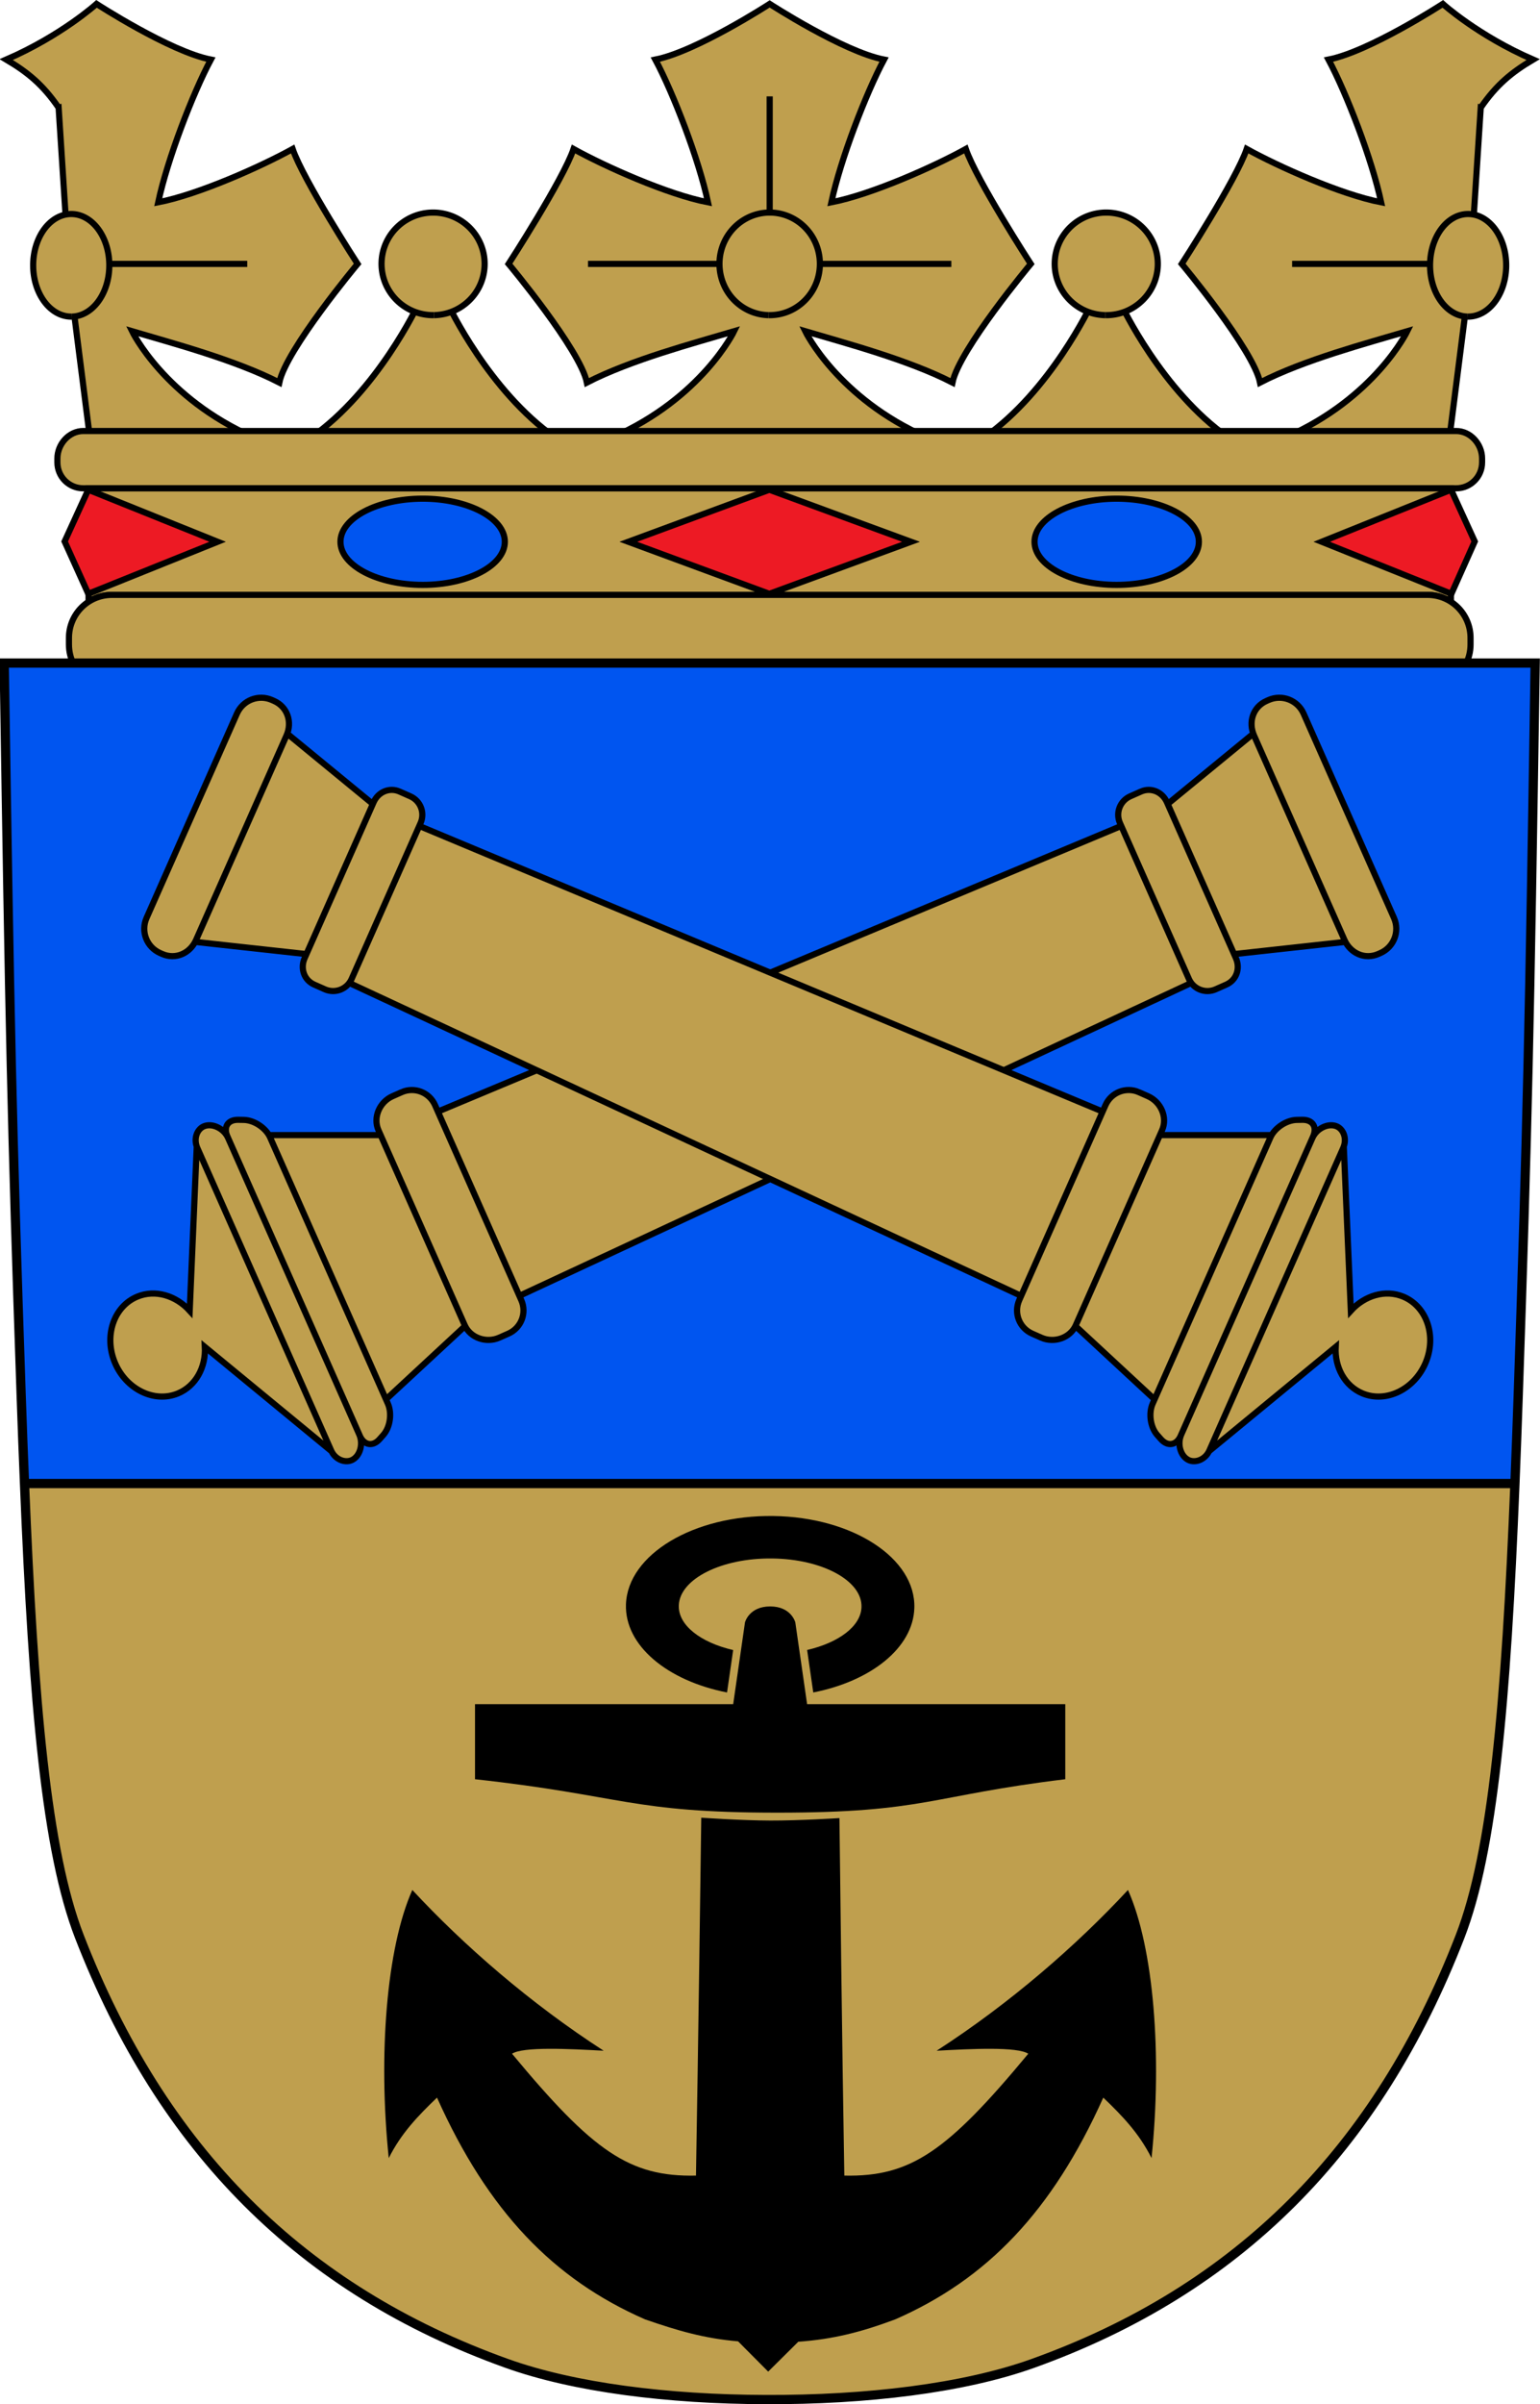
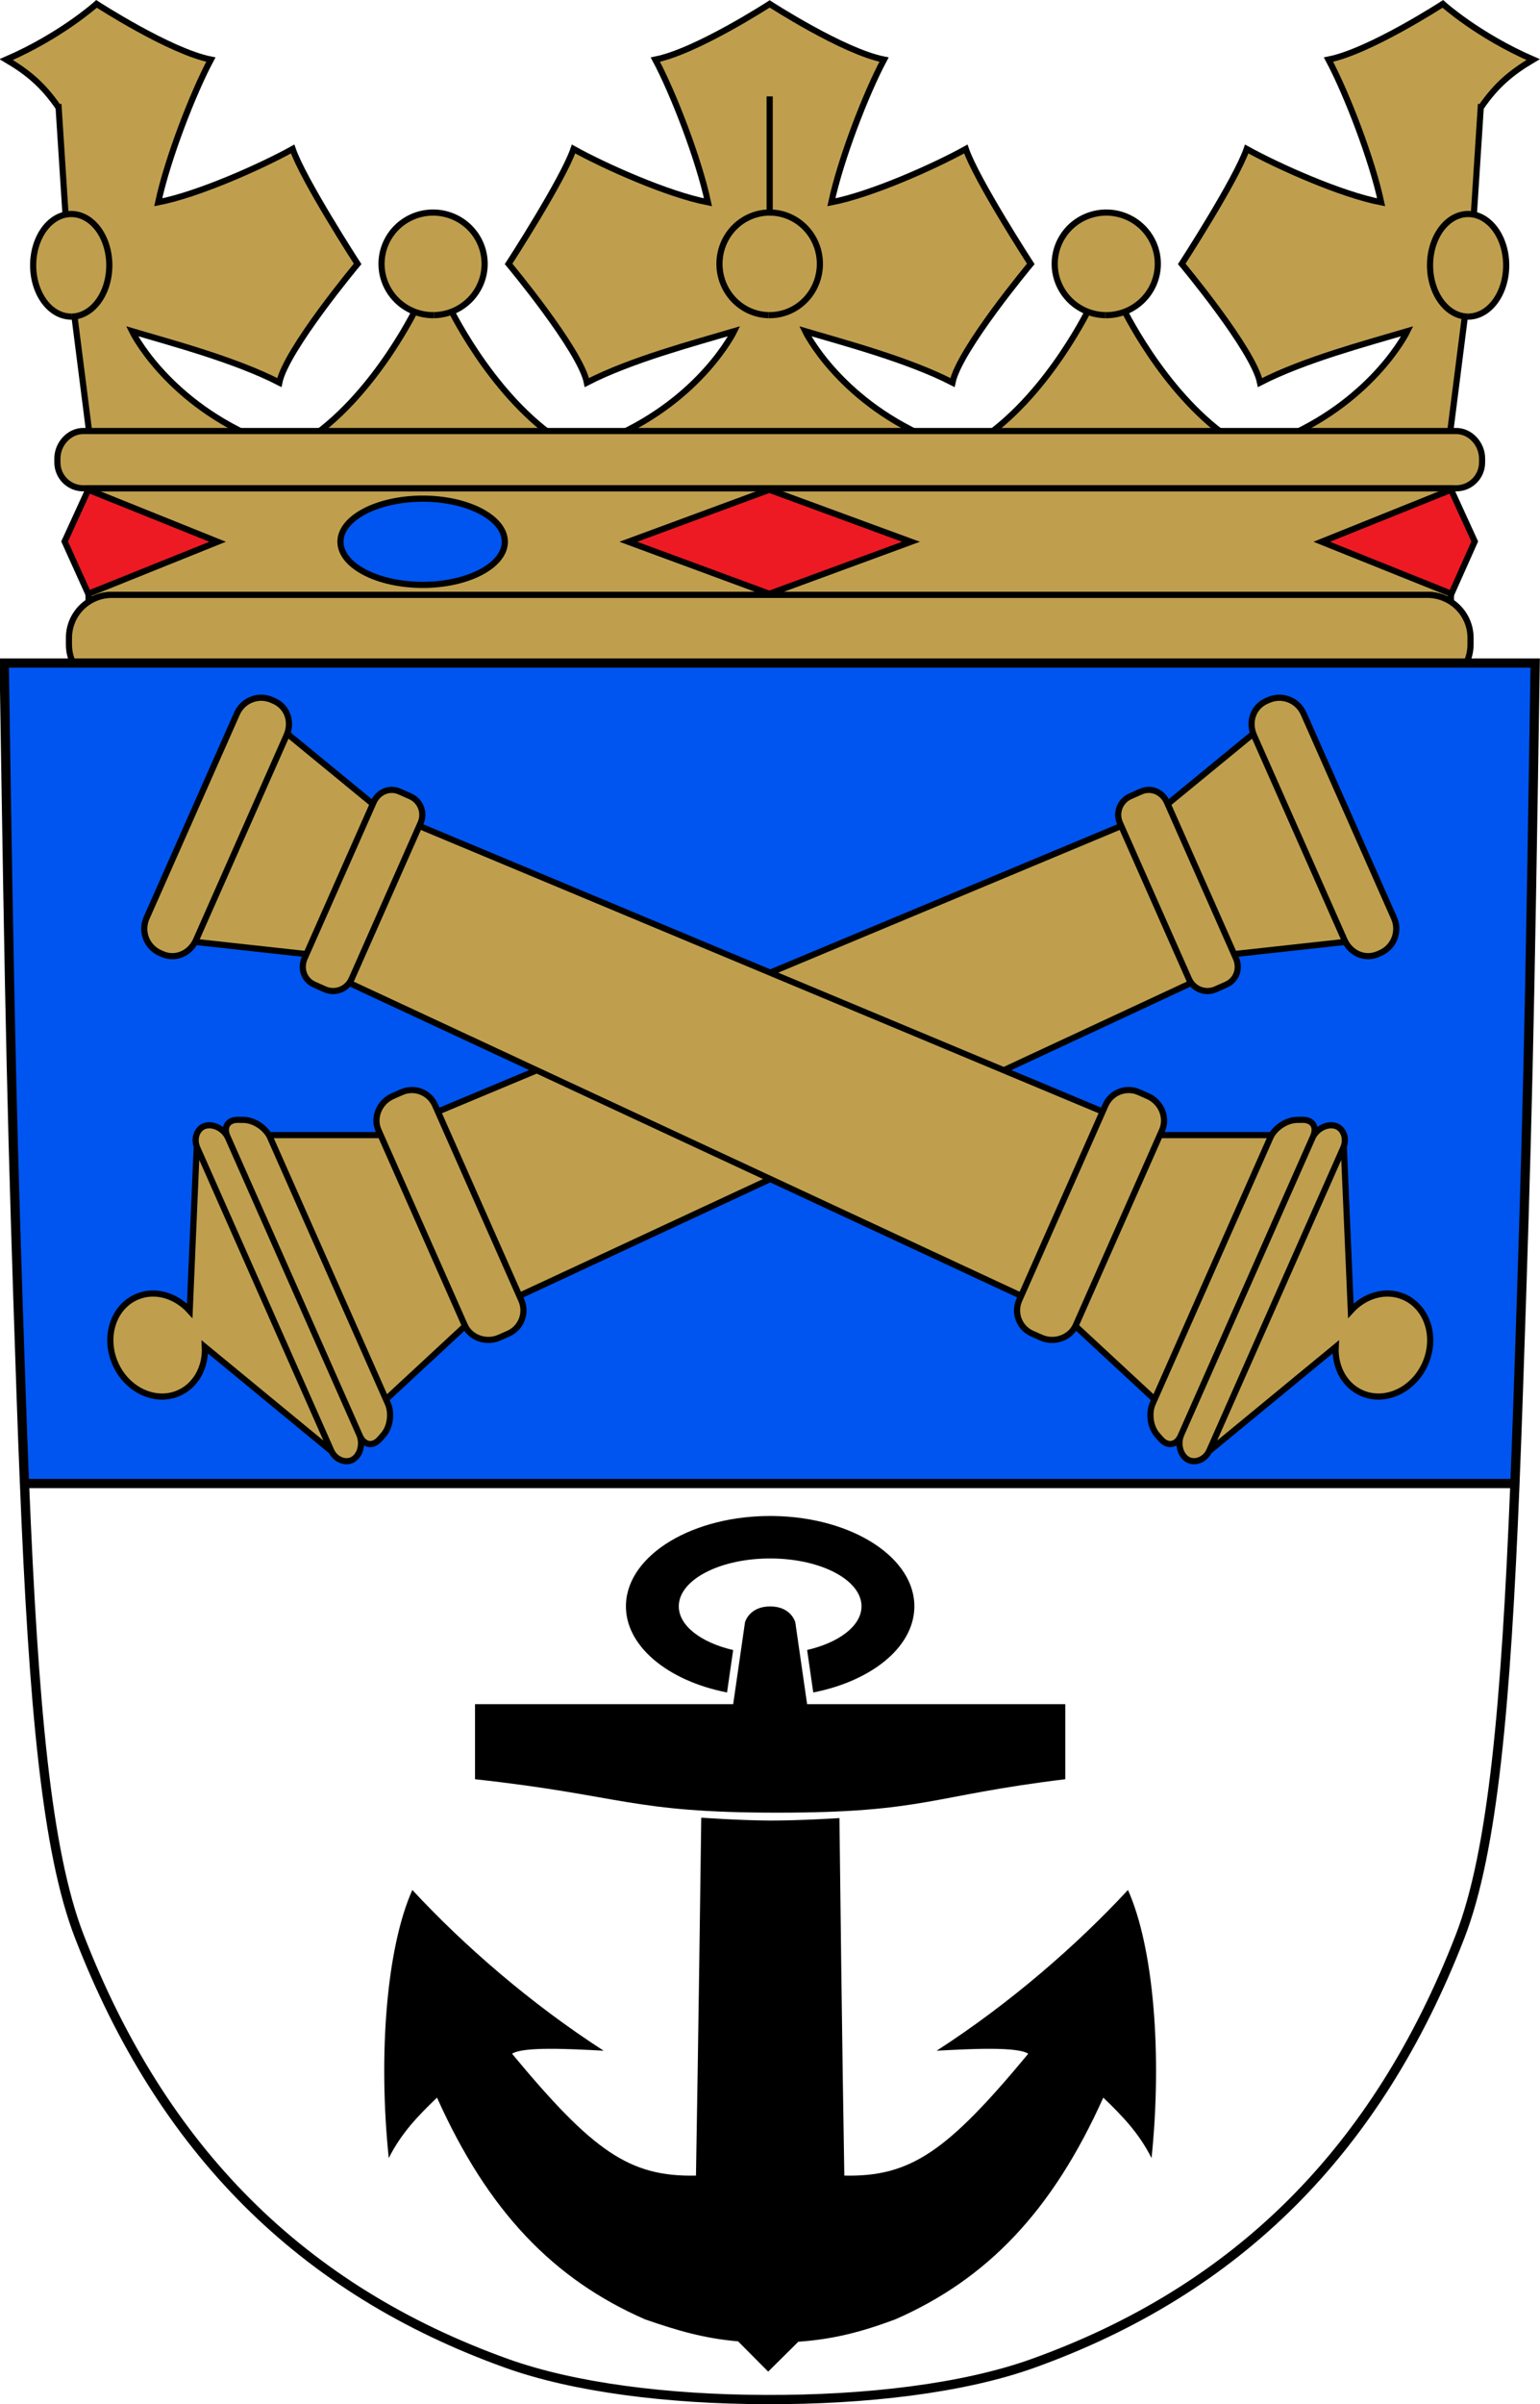
<svg xmlns="http://www.w3.org/2000/svg" xmlns:ns1="http://www.inkscape.org/namespaces/inkscape" xmlns:ns2="http://sodipodi.sourceforge.net/DTD/sodipodi-0.dtd" xmlns:xlink="http://www.w3.org/1999/xlink" ns1:export-ydpi="89" ns1:export-xdpi="89" ns1:export-filename="D:\Eigene Datein\AR\wp\Kuwat\SVG muokkaus\Valmiit\Loviisa.vaakuna2.png" ns1:output_extension="org.inkscape.output.svg.inkscape" ns2:docname="svg.svg" ns1:version="1.0 (4035a4fb49, 2020-05-01)" ns2:version="0.32" id="svg1901" height="780" width="500" version="1.0">
  <defs id="defs1903">
    <style id="style6" type="text/css" />
  </defs>
  <g ns1:export-ydpi="89" ns1:export-xdpi="89" id="layer1" style="opacity:1" transform="translate(-120.306,-75.479)">
    <g transform="matrix(-1.008,0,0,1.008,741.573,-0.61)" style="stroke-width:1.984;stroke-miterlimit:4;stroke-dasharray:none" id="g929">
      <g style="stroke-width:1.999;stroke-miterlimit:4;stroke-dasharray:none" transform="matrix(0.993,0,0,0.993,2.597,3.256)" id="g18852">
        <g style="stroke-width:1.999" transform="translate(0.091,2.014)" id="g1033">
          <path id="path18850" style="fill:#bf9f4e;fill-opacity:1;stroke:#000000;stroke-width:1.999;stroke-miterlimit:4;stroke-dasharray:none;stroke-opacity:1" d="m 419.261,212.464 c -28.928,-12.723 -39.413,-34.37 -39.413,-34.37 12.952,3.831 33.457,9.275 47.757,16.638 2.141,-10.627 25.399,-38.462 25.399,-38.462 0,0 -17.656,-27.235 -21.069,-37.25 -10.079,5.589 -30.529,14.754 -43.612,17.281 2.988,-13.982 11.198,-35.254 17.081,-46.262 -13.256,-2.598 -37.09,-18.051 -37.09,-18.051 0,0 -23.834,15.453 -37.09,18.051 5.883,11.008 14.093,32.28 17.081,46.262 -13.082,-2.527 -33.533,-11.692 -43.612,-17.281 -3.413,10.015 -21.069,37.25 -21.069,37.25 0,0 23.258,27.836 25.399,38.462 14.3,-7.363 34.805,-12.807 47.757,-16.638 0,0 -10.486,21.648 -39.413,34.37 0,0 84.366,-0.006 101.892,0 z" ns2:nodetypes="cccccccccccccccc" />
          <path ns2:nodetypes="cc" id="path7043" style="fill:none;fill-opacity:1;fill-rule:evenodd;stroke:#000000;stroke-width:1.999;stroke-linecap:butt;stroke-linejoin:miter;stroke-miterlimit:4;stroke-dasharray:none;stroke-opacity:1" d="m 368.315,101.967 v 56.888" />
-           <path ns2:nodetypes="cc" id="path2178" style="fill:none;fill-opacity:1;fill-rule:evenodd;stroke:#000000;stroke-width:1.999;stroke-linecap:butt;stroke-linejoin:miter;stroke-miterlimit:4;stroke-dasharray:none;stroke-opacity:1" d="M 309.39,156.269 H 427.241" />
          <path id="path2174" style="fill:#bf9f4e;fill-opacity:1;stroke:#000000;stroke-width:1.999;stroke-miterlimit:4;stroke-dasharray:none;stroke-opacity:1" d="m 368.602,172.884 a 16.284,16.629 0 1 1 0.05,-9.8e-4" />
        </g>
        <g style="stroke-width:1.999" transform="translate(0.757,2.014)" id="g1037">
          <path id="path11705" style="fill:#bf9f4e;fill-opacity:1;stroke:#000000;stroke-width:1.999;stroke-miterlimit:4;stroke-dasharray:none;stroke-opacity:1" d="m 218.888,212.539 c 21.507,-15.016 34.643,-42.918 34.643,-42.918 h 9.91 c 0,0 13.136,27.903 34.643,42.918 0,0 -61.861,-0.128 -79.196,0 z" ns2:nodetypes="ccccc" />
          <path id="path18751" style="opacity:1;fill:#bf9f4e;fill-opacity:1;stroke:#000000;stroke-width:1.999;stroke-miterlimit:4;stroke-dasharray:none;stroke-opacity:1" d="m 258.771,172.883 a 16.72,16.628 0 1 1 0.051,-9.9e-4" />
        </g>
        <g style="stroke-width:1.999" transform="translate(1.424,2.014)" id="g1042">
          <path id="path18848" style="fill:#bf9f4e;fill-opacity:1;stroke:#000000;stroke-width:1.999;stroke-miterlimit:4;stroke-dasharray:none;stroke-opacity:1" d="m 136.338,105.613 3.581,55.422 6.544,51.429 h 53.115 c -28.928,-12.723 -39.413,-34.37 -39.413,-34.37 12.952,3.831 33.457,9.275 47.757,16.638 2.141,-10.627 25.399,-38.462 25.399,-38.462 0,0 -17.656,-27.235 -21.069,-37.25 -10.079,5.589 -30.529,14.754 -43.612,17.281 2.988,-13.982 11.198,-35.254 17.081,-46.262 -13.256,-2.598 -37.09,-18.051 -37.09,-18.051 0,0 -11.351,10.272 -29.284,18.051 7.095,4.192 11.924,8.226 16.989,15.574 z" ns2:nodetypes="ccccccccccccc" />
-           <path d="m 141.003,156.269 h 56.518" style="fill:none;fill-opacity:1;fill-rule:evenodd;stroke:#000000;stroke-width:1.999;stroke-linecap:butt;stroke-linejoin:miter;stroke-miterlimit:4;stroke-dasharray:none;stroke-opacity:1" id="path998" ns2:nodetypes="cc" />
          <path id="path7792" style="fill:#bf9f4e;fill-opacity:1;stroke:#000000;stroke-width:1.999;stroke-miterlimit:4;stroke-dasharray:none;stroke-opacity:1" d="m 140.65,173.354 a 12.349,16.628 0 1 1 0.038,-9.9e-4" />
        </g>
        <use style="stroke-width:1.999" height="100%" width="100%" transform="matrix(-1,0,0,1,736.812,0)" id="use1059" xlink:href="#g1037" y="0" x="0" />
        <use style="stroke-width:1.999" height="100%" width="100%" transform="matrix(-1,0,0,1,736.812,0)" id="use1061" xlink:href="#g1042" y="0" x="0" />
      </g>
      <path d="m 147.303,214.222 h 442.205 c 4.621,0 8.342,4.229 8.342,8.85 v 1.251 c 0,4.621 -3.721,8.342 -8.342,8.342 H 147.303 c -4.621,0 -8.342,-3.721 -8.342,-8.342 v -1.251 c 0,-4.621 3.721,-8.85 8.342,-8.85 z" style="fill:#bf9f4e;fill-opacity:1;stroke:#000000;stroke-width:1.984;stroke-miterlimit:4;stroke-dasharray:none;stroke-opacity:1" id="path18846" />
      <path d="m 148.995,232.678 v 36.491 c 2.165,-1.395 4.763,-2.203 7.54,-2.203 h 423.71 c 2.793,0 5.399,0.825 7.571,2.234 v -36.522 z" style="fill:#bf9f4e;fill-opacity:1;stroke:#000000;stroke-width:1.984;stroke-miterlimit:4;stroke-dasharray:none;stroke-opacity:1" id="path2185" />
      <g style="stroke-width:1.999;stroke-miterlimit:4;stroke-dasharray:none" transform="matrix(0.993,0,0,0.993,0.911,2.996)" id="g7749">
        <path d="m 370.21,265.489 -45.939,-16.871 45.939,-16.871 45.74,16.871 z" style="fill:#ed1a24;fill-opacity:1;stroke:#000000;stroke-width:1.999;stroke-miterlimit:4;stroke-dasharray:none;stroke-opacity:1" id="path155" />
        <path d="m 482.62,234.642 c 14.748,0 26.707,6.289 26.707,13.976 0,7.687 -11.958,13.976 -26.707,13.976 -14.649,0 -26.607,-6.289 -26.607,-13.976 0,-7.687 11.958,-13.976 26.607,-13.976 z" style="fill:#0055f0;fill-opacity:1;stroke:#000000;stroke-width:1.999;stroke-miterlimit:4;stroke-dasharray:none;stroke-opacity:1" id="path159" />
-         <path d="m 257.59,234.642 c 14.649,0 26.607,6.289 26.607,13.976 0,7.687 -11.958,13.976 -26.607,13.976 -14.748,0 -26.707,-6.289 -26.707,-13.976 0,-7.687 11.958,-13.976 26.707,-13.976 z" style="fill:#0055f0;fill-opacity:1;stroke:#000000;stroke-width:1.999;stroke-miterlimit:4;stroke-dasharray:none;stroke-opacity:1" id="path167" />
        <path d="m 591.131,265.488 -41.953,-16.871 41.953,-16.871 7.673,16.771 z" style="fill:#ed1a24;fill-opacity:1;stroke:#000000;stroke-width:1.999;stroke-miterlimit:4;stroke-dasharray:none;stroke-opacity:1" id="path177" />
        <path d="m 148.976,265.488 42.053,-16.871 -41.953,-16.871 -7.673,16.771 z" style="fill:#ed1a24;fill-opacity:1;stroke:#000000;stroke-width:1.999;stroke-miterlimit:4;stroke-dasharray:none;stroke-opacity:1" id="path195" />
      </g>
      <path d="m 156.551,266.965 c -7.687,0 -13.87,6.183 -13.87,13.87 v 2.079 c 0,2.267 0.533,4.382 1.489,6.268 l 448.503,-0.031 c 0.945,-1.877 1.458,-3.985 1.458,-6.237 v -2.079 c 0,-7.687 -6.183,-13.87 -13.87,-13.87 z" style="fill:#bf9f4e;fill-opacity:1;stroke:#000000;stroke-width:1.984;stroke-miterlimit:4;stroke-dasharray:none;stroke-opacity:1" id="rect9004" />
    </g>
    <g id="g17699" style="opacity:1;stroke-width:2.998;stroke-miterlimit:4;stroke-dasharray:none" transform="matrix(-1.001,0,0,1.001,738.893,2.137)">
      <path ns2:nodetypes="csccscc" transform="matrix(1.007,0,0,1.007,116.568,70.273)" d="M 9.965,480.502 C 9.605,471.647 9.262,462.485 8.932,452.887 5.879,364.193 5.27,334.958 3.439,216.408 l 493.123,2e-5 c -1.831,118.55 -2.439,147.785 -5.492,236.479 -0.33,9.599 -0.673,18.76 -1.033,27.615 z" style="opacity:1;fill:#0055f0;fill-opacity:1;stroke:none;stroke-width:2.977;stroke-miterlimit:4;stroke-dasharray:none;stroke-opacity:1" id="path17701" />
-       <path id="path17703" style="opacity:1;fill:#bf9f4e;fill-opacity:1;stroke:none;stroke-width:2.998;stroke-miterlimit:4;stroke-dasharray:none;stroke-opacity:1" d="m 126.594,554.188 c 2.907,71.502 7.108,119.24 17.812,146.844 26.88,69.315 72.176,114.541 138.562,138.375 22.512,8.082 54.139,11.863 86.75,11.719 31.631,-0.075 62.123,-3.896 84,-11.75 66.387,-23.834 111.683,-69.06 138.562,-138.375 10.703,-27.6 14.874,-75.328 17.781,-146.812 z" />
      <path ns2:nodetypes="sccscsscsscs" transform="matrix(1.007,0,0,1.007,116.568,70.273)" d="m 491.07,452.887 c 3.053,-88.694 3.661,-117.929 5.492,-236.479 H 3.439 c 1.831,118.55 2.439,147.785 5.492,236.479 0.33,9.599 0.673,18.76 1.028,27.615 2.882,70.998 7.054,118.399 17.683,145.809 26.69,68.826 71.667,113.734 137.586,137.4 22.354,8.025 53.755,11.78 86.137,11.637 31.408,-0.075 61.685,-3.869 83.408,-11.668 65.919,-23.666 110.896,-68.574 137.586,-137.4 10.627,-27.405 14.769,-74.797 17.667,-145.777 0.371,-8.855 0.714,-18.017 1.044,-27.615 z" style="opacity:1;fill:none;fill-opacity:1;stroke:#000000;stroke-width:2.977;stroke-miterlimit:4;stroke-dasharray:none;stroke-opacity:1" id="path896" />
      <path id="path901" style="opacity:1;fill:none;fill-opacity:1;stroke:#000000;stroke-width:2.977;stroke-miterlimit:4;stroke-dasharray:none;stroke-opacity:1" d="m 490.037,480.502 -480.072,-2e-5" transform="matrix(1.007,0,0,1.007,116.568,70.273)" ns2:nodetypes="cc" />
    </g>
    <g style="stroke-width:0.992" transform="matrix(1.008,0,0,1.008,-0.067,0.729)" id="g1076">
      <path d="m 480.569,340.02 -220.111,91.942 26.252,59.312 216.256,-100.651 z m -231.803,85.704 -2.928,1.296 c -4.137,1.831 -6.349,6.793 -4.518,10.93 l 27.785,62.775 c 1.831,4.137 6.991,5.836 11.128,4.005 l 2.928,-1.296 c 4.137,-1.831 5.994,-6.636 4.162,-10.773 l -27.785,-62.775 c -1.831,-4.137 -6.636,-5.994 -10.773,-4.162 z m 238.126,-96.766 -3.411,1.51 c -3.308,1.464 -4.792,5.305 -3.328,8.613 l 22.214,50.189 c 1.464,3.308 5.305,4.792 8.613,3.328 l 3.411,-1.51 c 3.308,-1.464 4.568,-5.206 3.104,-8.514 L 495.281,332.384 c -1.464,-3.308 -5.082,-4.891 -8.389,-3.427 z m 41.118,-29.471 -0.665,0.295 c -4.336,1.919 -5.919,6.794 -4,11.129 l 29.118,65.787 c 1.919,4.336 6.592,6.441 10.927,4.523 l 0.665,-0.295 c 4.336,-1.919 6.281,-6.954 4.362,-11.29 l -29.118,-65.787 c -1.919,-4.336 -6.954,-6.281 -11.29,-4.362 z m -4.924,10.839 -27.558,22.618 21.389,48.325 35.829,-3.93 z m -317,129.201 35.933,6.1e-4 27.2,61.453 -25.479,23.617 z m -21.087,-2.792 c 0.147,-0.068 0.307,-0.122 0.467,-0.173 2.554,-0.802 6.073,0.841 7.429,3.906 l 42.223,95.395 c 1.356,3.064 0.292,6.737 -2.019,8.088 -0.144,0.084 -0.293,0.166 -0.441,0.229 -2.233,0.95 -5.305,-0.256 -6.577,-3.129 l -43.102,-97.382 c -1.272,-2.873 -0.184,-5.92 2.021,-6.934 z m 9.029,-1.757 c 0.599,-0.263 1.308,-0.389 2.143,-0.372 l 1.777,0.028 c 3.341,0.071 7.12,2.594 8.473,5.649 l 37.928,85.691 c 1.352,3.055 0.763,7.512 -1.43,10.032 l -1.174,1.334 c -0.548,0.63 -1.119,1.07 -1.716,1.336 -1.792,0.799 -3.67,-0.012 -4.685,-2.304 L 192.67,439.957 c -1.014,-2.292 -0.437,-4.19 1.359,-4.979 z m -11.238,8.266 43.391,98.034 -40.78,-33.563 c 0.335,6.519 -2.91,12.568 -8.649,14.958 l -0.028,0.013 c -7.583,3.127 -16.657,-1.284 -20.278,-9.858 -3.628,-8.591 -0.418,-18.133 7.169,-21.293 5.793,-2.413 12.454,-0.373 16.902,4.531 z" style="opacity:1;fill:#bf9f4e;fill-opacity:1;stroke:#000000;stroke-width:1.984;stroke-miterlimit:4;stroke-dasharray:none;stroke-opacity:1" id="path7142" />
      <use style="stroke-width:1.984;stroke-miterlimit:4;stroke-dasharray:none" height="100%" width="100%" transform="matrix(-1,0,0,1,735.037,0)" id="use1088" xlink:href="#path7142" y="0" x="0" />
    </g>
    <g style="opacity:1;stroke-width:0.963" transform="matrix(-1.038,0,0,1.038,752.916,-20.94)" id="g882">
      <path transform="translate(118.556,69.37)" d="m 249.055,497.395 c -24.896,0.327 -44.66,13.214 -44.156,28.791 0.402,12.437 13.608,22.841 31.619,26.367 l 1.918,-13.277 c -9.828,-2.282 -16.772,-7.369 -17.004,-13.357 -0.319,-8.251 12.2,-15.077 27.971,-15.25 15.77,-0.173 28.825,6.37 29.168,14.621 0.258,6.212 -6.765,11.629 -17,14.002 l 1.914,13.262 c 18.706,-3.657 32.064,-14.699 31.617,-27.551 -0.542,-15.577 -21.151,-27.935 -46.047,-27.607 z" style="opacity:1;fill:#000000;fill-opacity:1;stroke:none;stroke-width:1.275;stroke-linejoin:bevel;stroke-miterlimit:4;stroke-dasharray:none;stroke-opacity:1" id="path11734" />
      <path transform="translate(118.556,69.37)" d="m 250.002,525.66 c -6.623,0 -7.871,4.982 -7.871,4.982 l -3.691,25.564 h -80.754 v 23.467 c 42.153,5.112 43.833,10.451 89.99,10.451 46.157,0 48.13,-5.355 94.641,-10.451 v -23.467 H 261.562 l -3.691,-25.564 c 0,0 -1.246,-4.982 -7.869,-4.982 z" style="opacity:1;fill:#000000;fill-opacity:1;stroke:none;stroke-width:0.482;stroke-linejoin:bevel;stroke-miterlimit:4;stroke-dasharray:none;stroke-opacity:1" id="rect12705" />
      <path style="opacity:1;fill:#000000;fill-opacity:1;stroke:none;stroke-width:9.632;stroke-linejoin:bevel;stroke-miterlimit:4;stroke-dasharray:none;stroke-opacity:1" d="m 346.885,661.19 c -0.105,9.499 -0.873,74.738 -1.531,111.75 -20.813,0.455 -32.239,-7.62 -57.531,-38.094 3.418,-2.249 17.772,-1.54 28.656,-0.938 -23.052,-14.886 -43.81,-32.977 -59.844,-50.25 -8.072,18.053 -10.719,51.599 -7.375,83.812 3.894,-7.775 9.164,-13.221 15.094,-18.906 16.002,35.649 36.461,56.788 65.062,69.312 10.741,4.006 19.402,6.209 30.339,7 l 9.414,9.338 9.414,-9.463 c 10.578,-0.913 18.768,-3.297 29.114,-6.875 28.602,-12.525 49.061,-33.664 65.062,-69.312 5.93,5.685 11.199,11.131 15.094,18.906 3.344,-32.213 0.697,-65.76 -7.375,-83.812 -16.033,17.273 -36.791,35.364 -59.844,50.25 10.884,-0.602 25.238,-1.312 28.656,0.938 -25.292,30.473 -36.718,38.548 -57.531,38.094 -0.659,-37.067 -1.538,-102.548 -1.656,-111.875 0,0 -12.406,0.866 -21.609,0.893 -9.203,0.027 -21.609,-0.768 -21.609,-0.768 z" id="rect14652" ns2:nodetypes="ccccccccccccccccccccc" />
    </g>
  </g>
</svg>